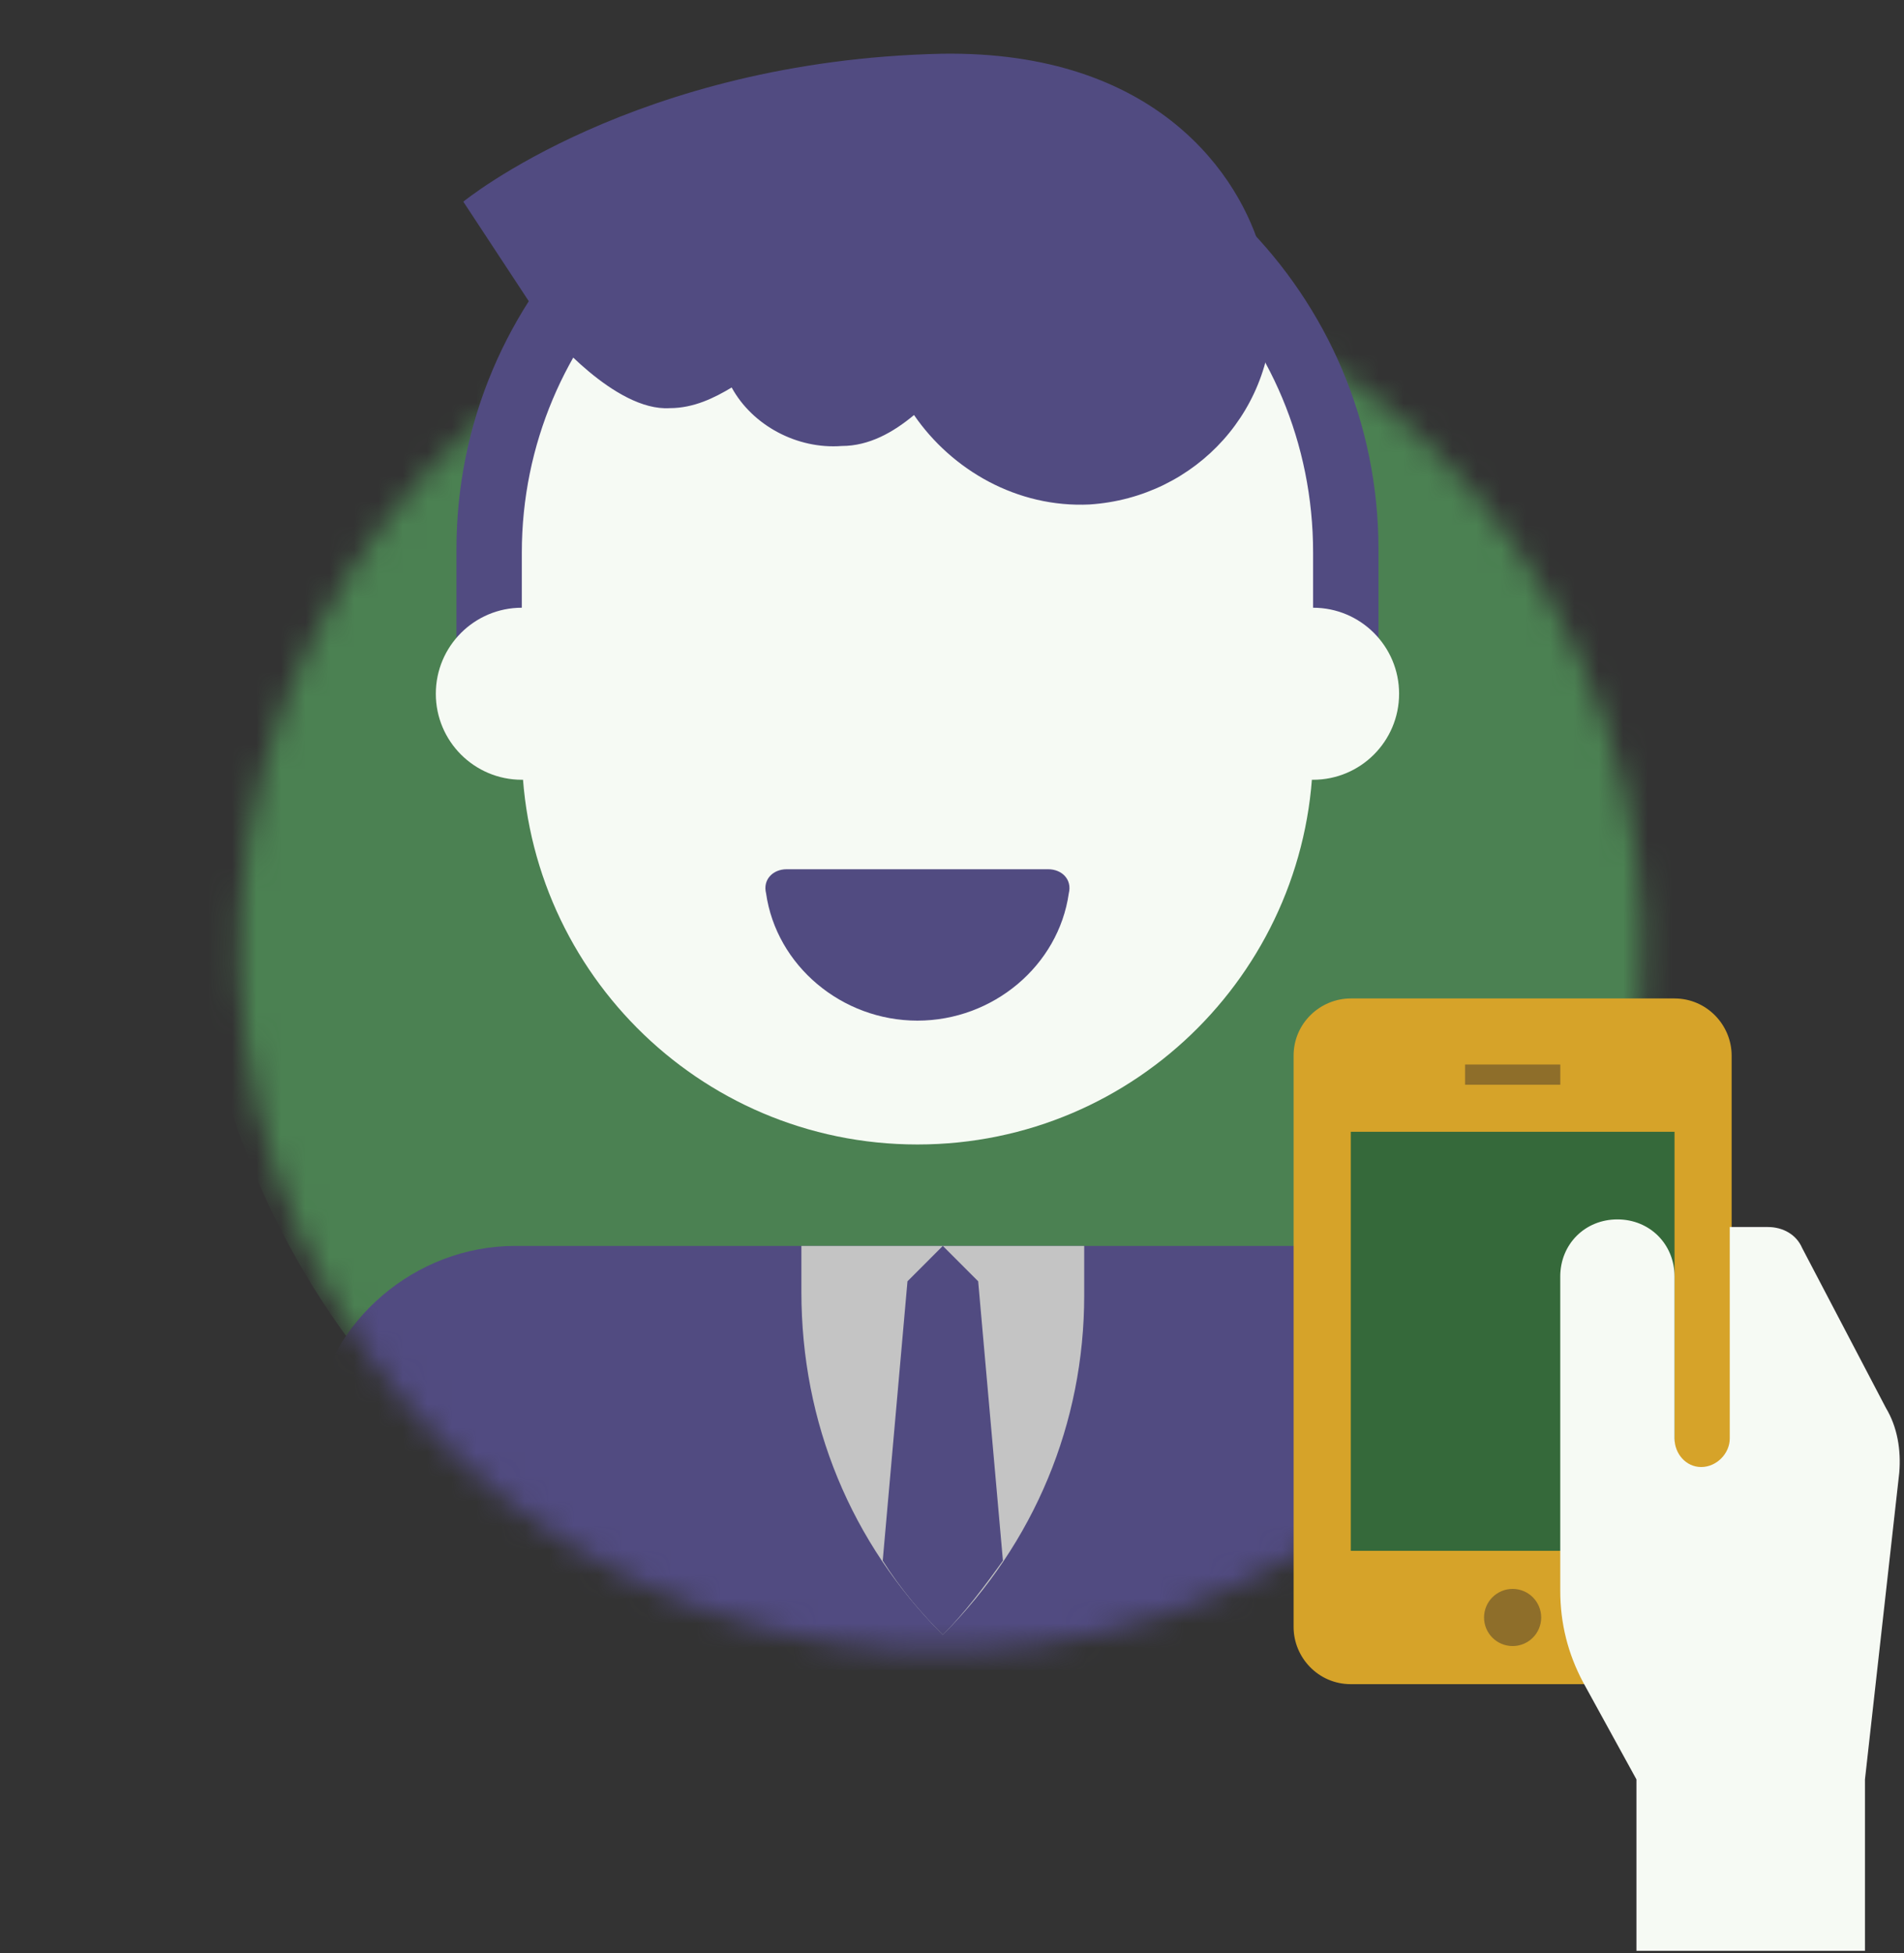
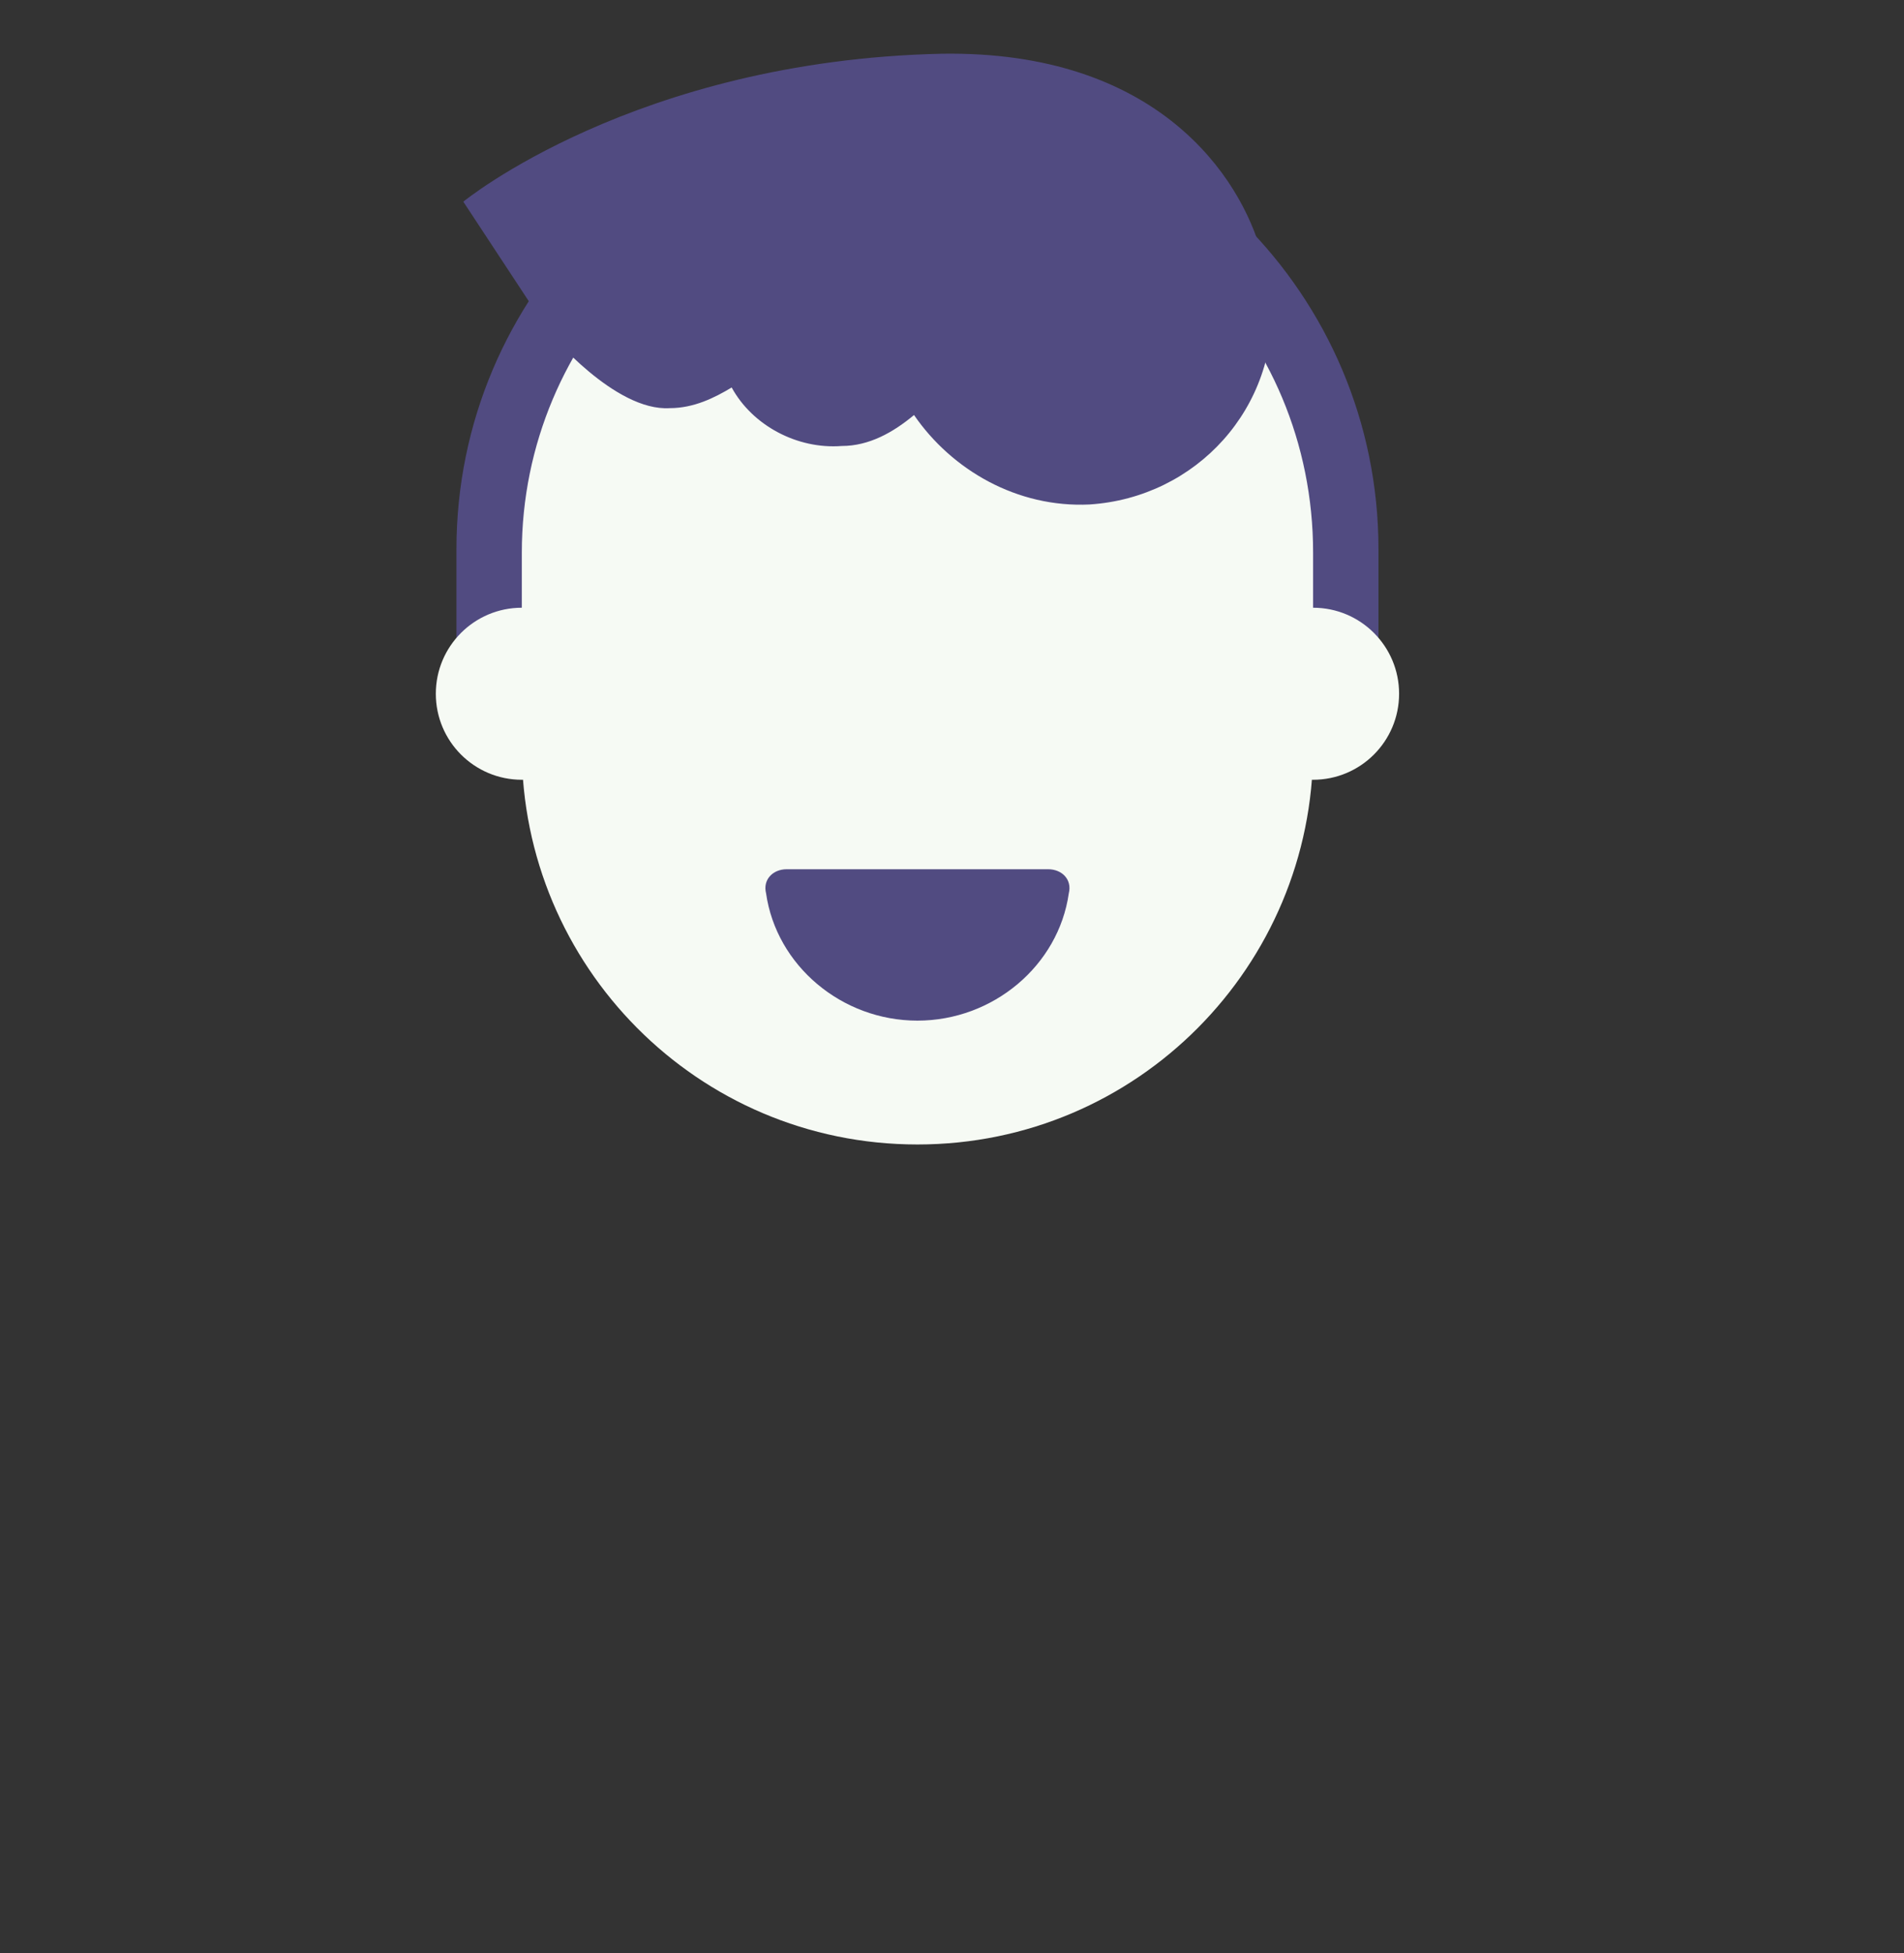
<svg xmlns="http://www.w3.org/2000/svg" width="78" height="80" viewBox="0 0 78 80" fill="none">
  <rect x="0" y="0" width="78" height="80" fill="#333333" stroke="none" />
  <g clip-path="url(#clip0_3147_1486)">
    <mask id="mask0_3147_1486" style="mask-type:alpha" maskUnits="userSpaceOnUse" x="9" y="10" width="59" height="58">
-       <circle cx="38.565" cy="38.898" r="28.745" transform="rotate(26.219 38.565 38.898)" fill="#514B81" />
-     </mask>
+       </mask>
    <g mask="url(#mask0_3147_1486)">
-       <path d="M70.404 49.874C62.36 66.207 42.599 72.927 26.266 64.884C9.933 56.84 3.213 37.079 11.256 20.746C19.3 4.413 39.061 -2.308 55.394 5.736C71.727 13.78 78.448 33.541 70.404 49.874Z" fill="#4B8152" />
      <path d="M56.147 51.034H21.099C17.043 51.034 13.423 54.076 12.843 58.131L11.105 68.413H66.14L64.402 58.131C63.678 54.076 60.202 51.034 56.147 51.034Z" fill="#514B81" />
-       <path d="M38.623 66.965C34.858 63.2 32.83 58.276 32.83 52.917V51.034H44.416V53.062C44.416 58.276 42.389 63.2 38.623 66.965Z" fill="#C4C4C4" />
      <path d="M36.162 63.924C36.886 65.082 37.755 66.096 38.624 66.965C39.493 66.096 40.362 64.938 41.086 63.924L40.072 52.483L38.624 51.034L37.176 52.483L36.162 63.924Z" fill="#514B81" />
    </g>
  </g>
  <path d="M18.699 28.839V22.497C18.699 12.068 27.156 3.611 37.585 3.611C48.015 3.611 56.471 12.068 56.471 22.497V28.839" fill="#514B81" />
  <path d="M23.208 24.752C23.208 24.752 22.363 14.886 37.584 14.886C52.806 14.886 51.96 24.752 51.96 24.752H53.792L55.625 21.228L50.269 10.517L40.826 6.429L29.551 7.839L22.363 13.195L19.967 20.101L20.531 24.752H23.208Z" fill="#514B81" />
  <path d="M21.377 31.94C23.323 31.94 24.901 30.363 24.901 28.417C24.901 26.471 23.323 24.893 21.377 24.893C19.431 24.893 17.854 26.471 17.854 28.417C17.854 30.363 19.431 31.94 21.377 31.94Z" fill="#F6FAF4" />
  <path d="M53.793 31.94C55.739 31.94 57.316 30.362 57.316 28.416C57.316 26.47 55.739 24.893 53.793 24.893C51.847 24.893 50.27 26.47 50.27 28.416C50.27 30.362 51.847 31.94 53.793 31.94Z" fill="#F6FAF4" />
  <path d="M21.377 22.638C21.377 13.758 28.565 6.429 37.585 6.429C46.605 6.429 53.793 13.617 53.793 22.638V30.671C53.793 39.55 46.605 46.879 37.585 46.879C28.565 46.879 21.377 39.55 21.377 30.671V22.638Z" fill="#F6FAF4" />
  <path d="M51.961 11.926C51.961 11.362 51.82 10.798 51.679 10.375C50.833 7.275 47.45 2.06 38.571 2.201C26.027 2.483 18.98 8.261 18.98 8.261L22.504 13.617C22.504 13.617 25.182 16.859 27.437 16.718C28.424 16.718 29.269 16.295 29.974 15.872C30.82 17.422 32.652 18.409 34.484 18.268C35.611 18.268 36.598 17.704 37.444 17C38.994 19.255 41.672 20.805 44.632 20.664C49.001 20.382 52.383 16.718 52.101 12.208C52.101 12.208 51.961 12.067 51.961 11.926Z" fill="#514B81" />
  <path d="M42.94 35.605C43.504 35.605 43.926 36.027 43.785 36.591C43.363 39.551 40.685 41.806 37.584 41.806C34.483 41.806 31.806 39.551 31.383 36.591C31.242 36.027 31.665 35.605 32.228 35.605H42.94Z" fill="#514B81" />
  <g clip-path="url(#clip1_3147_1486)">
    <path d="M68.598 68.985H55.335C54.008 68.985 52.994 67.893 52.994 66.644V43.238C52.994 41.912 54.086 40.898 55.335 40.898H68.598C69.925 40.898 70.939 41.99 70.939 43.238V66.644C70.939 67.893 69.847 68.985 68.598 68.985Z" fill="#D6A329" />
    <path d="M68.599 46.359H55.336V63.523H68.599V46.359Z" fill="#35693A" />
    <path d="M61.967 65.359C62.461 65.359 62.861 65.76 62.861 66.254C62.861 66.748 62.461 67.148 61.967 67.148C61.473 67.148 61.072 66.748 61.072 66.254C61.072 65.76 61.473 65.359 61.967 65.359Z" fill="#8E6E2A" stroke="#8E6E2A" stroke-width="0.552" />
-     <path d="M60.018 44.018H63.919" stroke="#8E6E2A" stroke-width="0.828" stroke-miterlimit="10" />
    <path d="M77.26 57.672L73.827 51.118C73.593 50.572 73.046 50.26 72.422 50.26H70.862V58.92C70.862 59.544 70.316 60.091 69.692 60.091C69.067 60.091 68.599 59.544 68.599 58.92V52.289C68.599 50.962 67.585 49.948 66.259 49.948C64.932 49.948 63.918 50.962 63.918 52.289V65.162C63.918 66.488 64.23 67.737 64.854 68.907L67.039 72.886V79.908H76.401V72.886L77.806 60.325C77.884 59.389 77.728 58.452 77.26 57.672Z" fill="#F6FAF4" />
  </g>
  <defs>
    <clipPath id="clip0_3147_1486">
      <rect width="76.973" height="76.973" fill="white" transform="translate(0.076 0.412)" />
    </clipPath>
    <clipPath id="clip1_3147_1486">
-       <rect width="25.235" height="39.195" fill="white" transform="translate(52.617 40.805)" />
-     </clipPath>
+       </clipPath>
  </defs>
</svg>